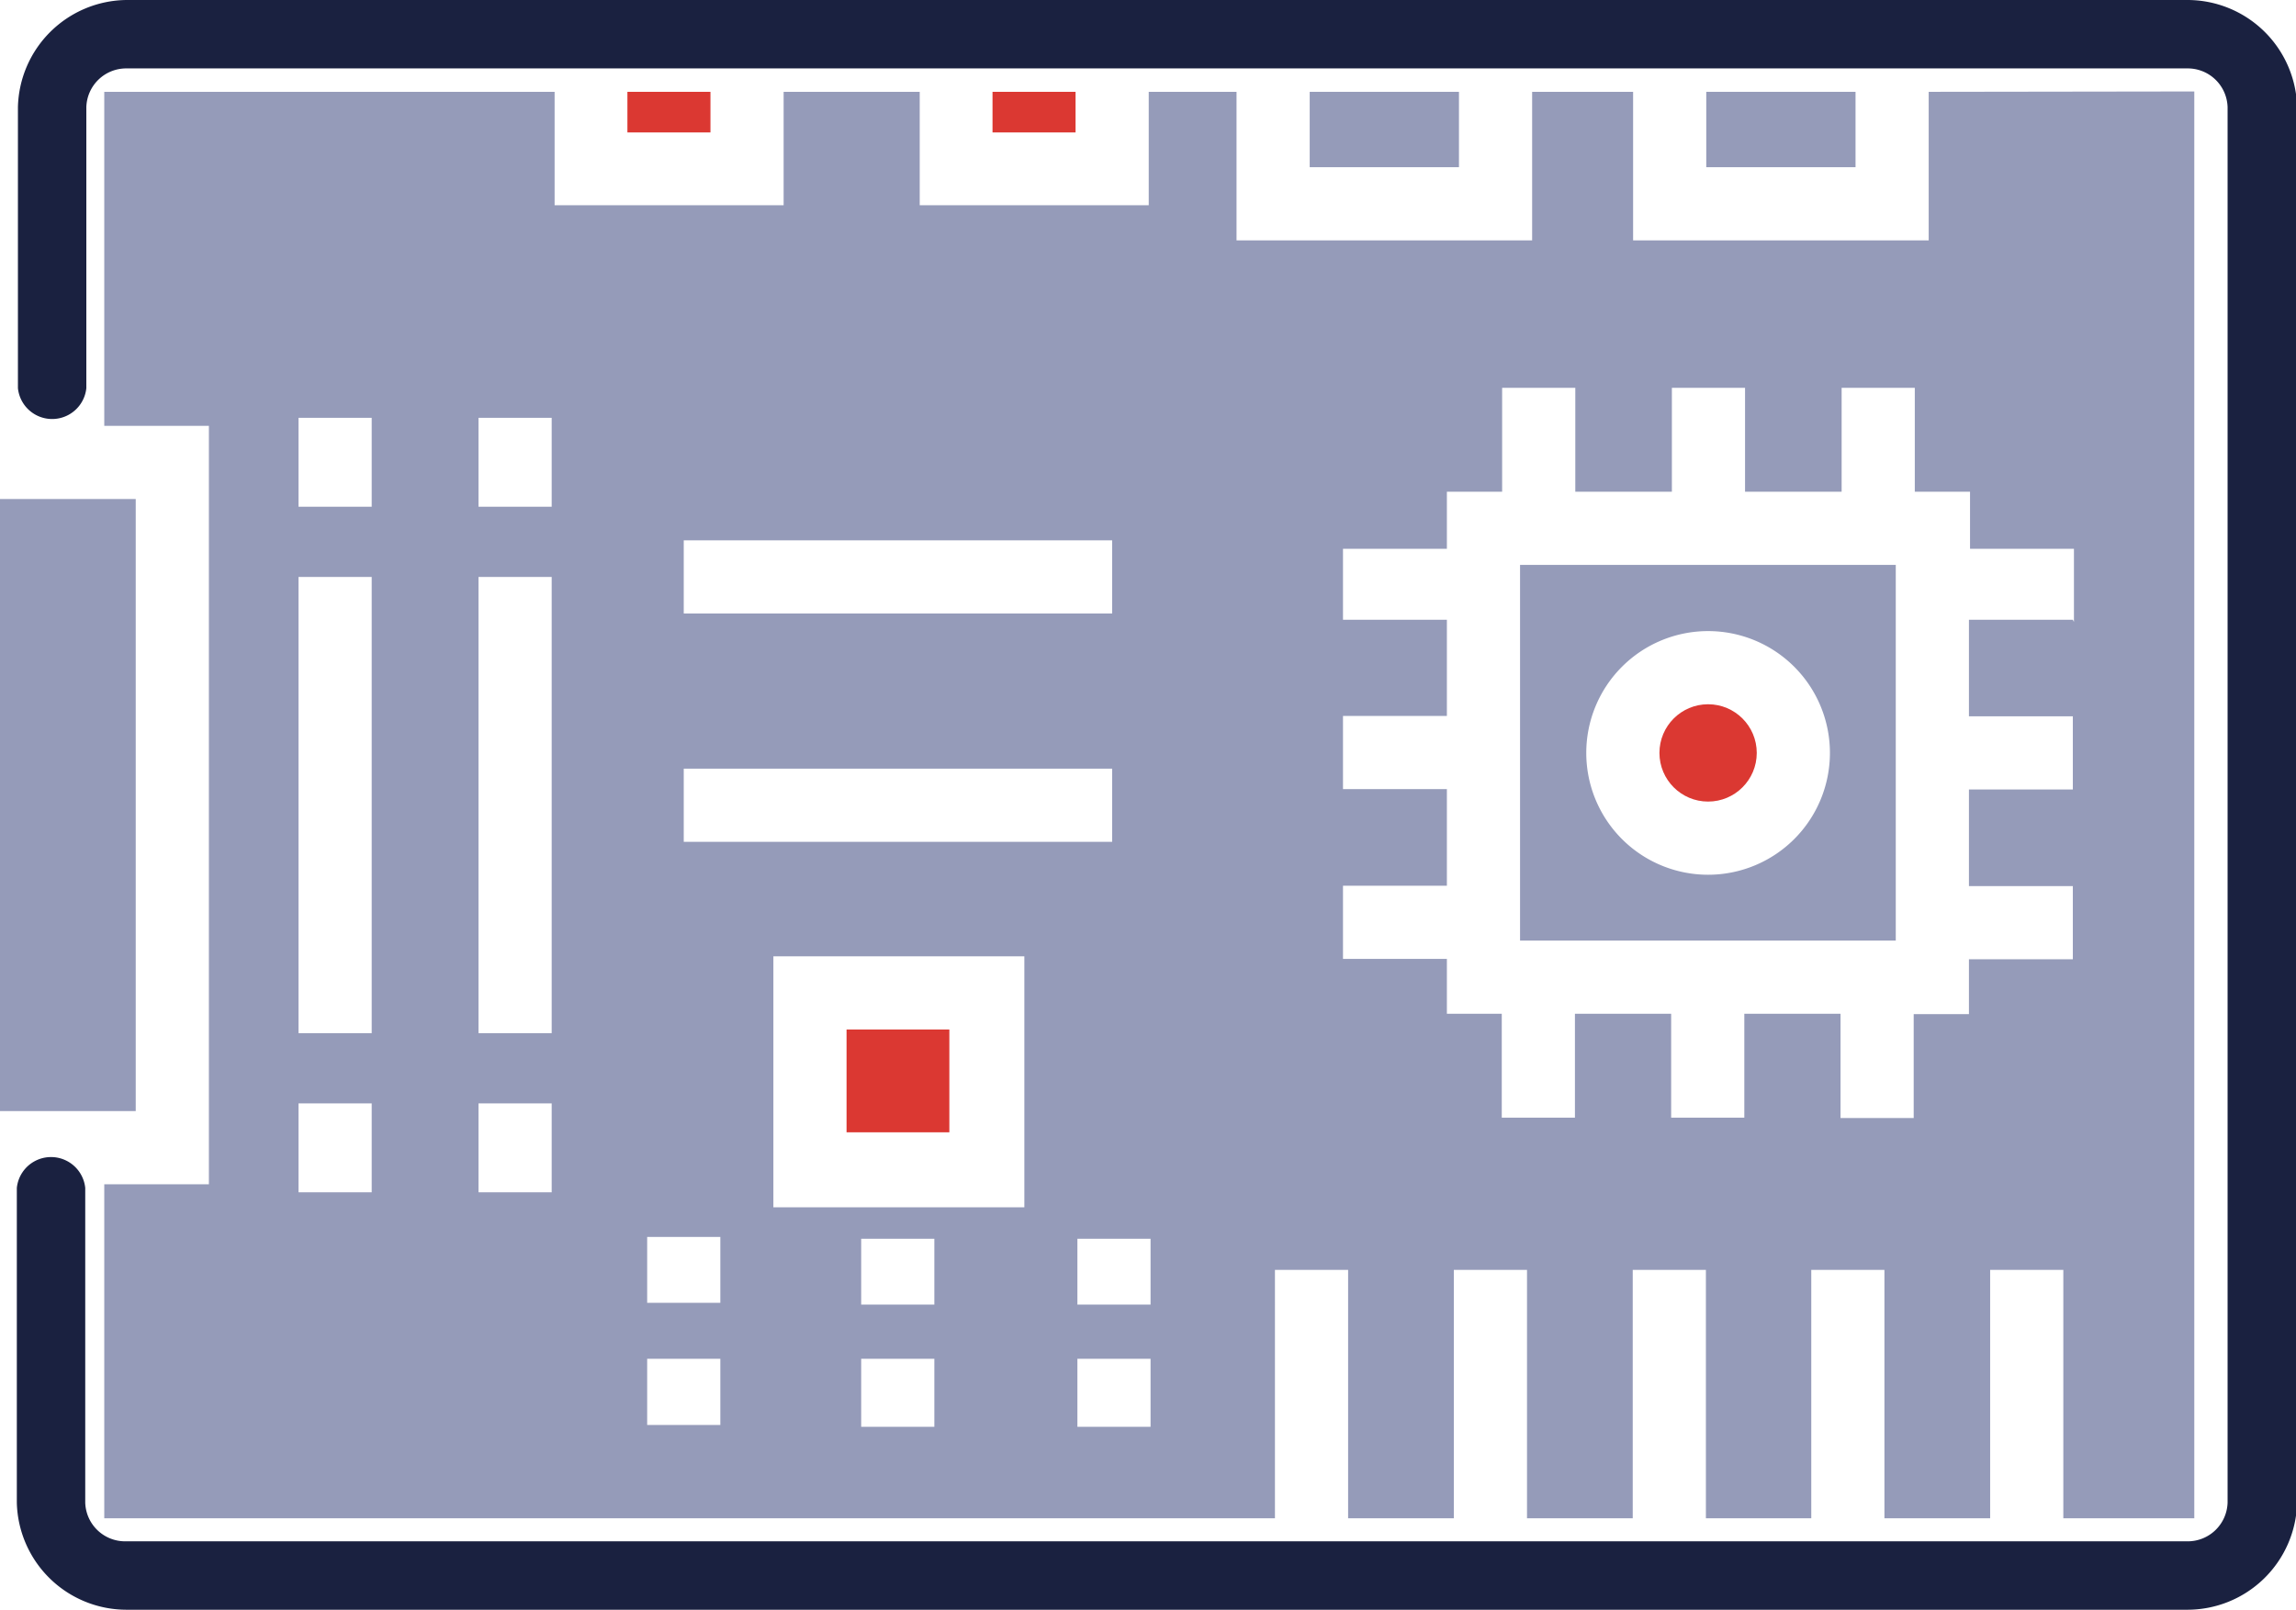
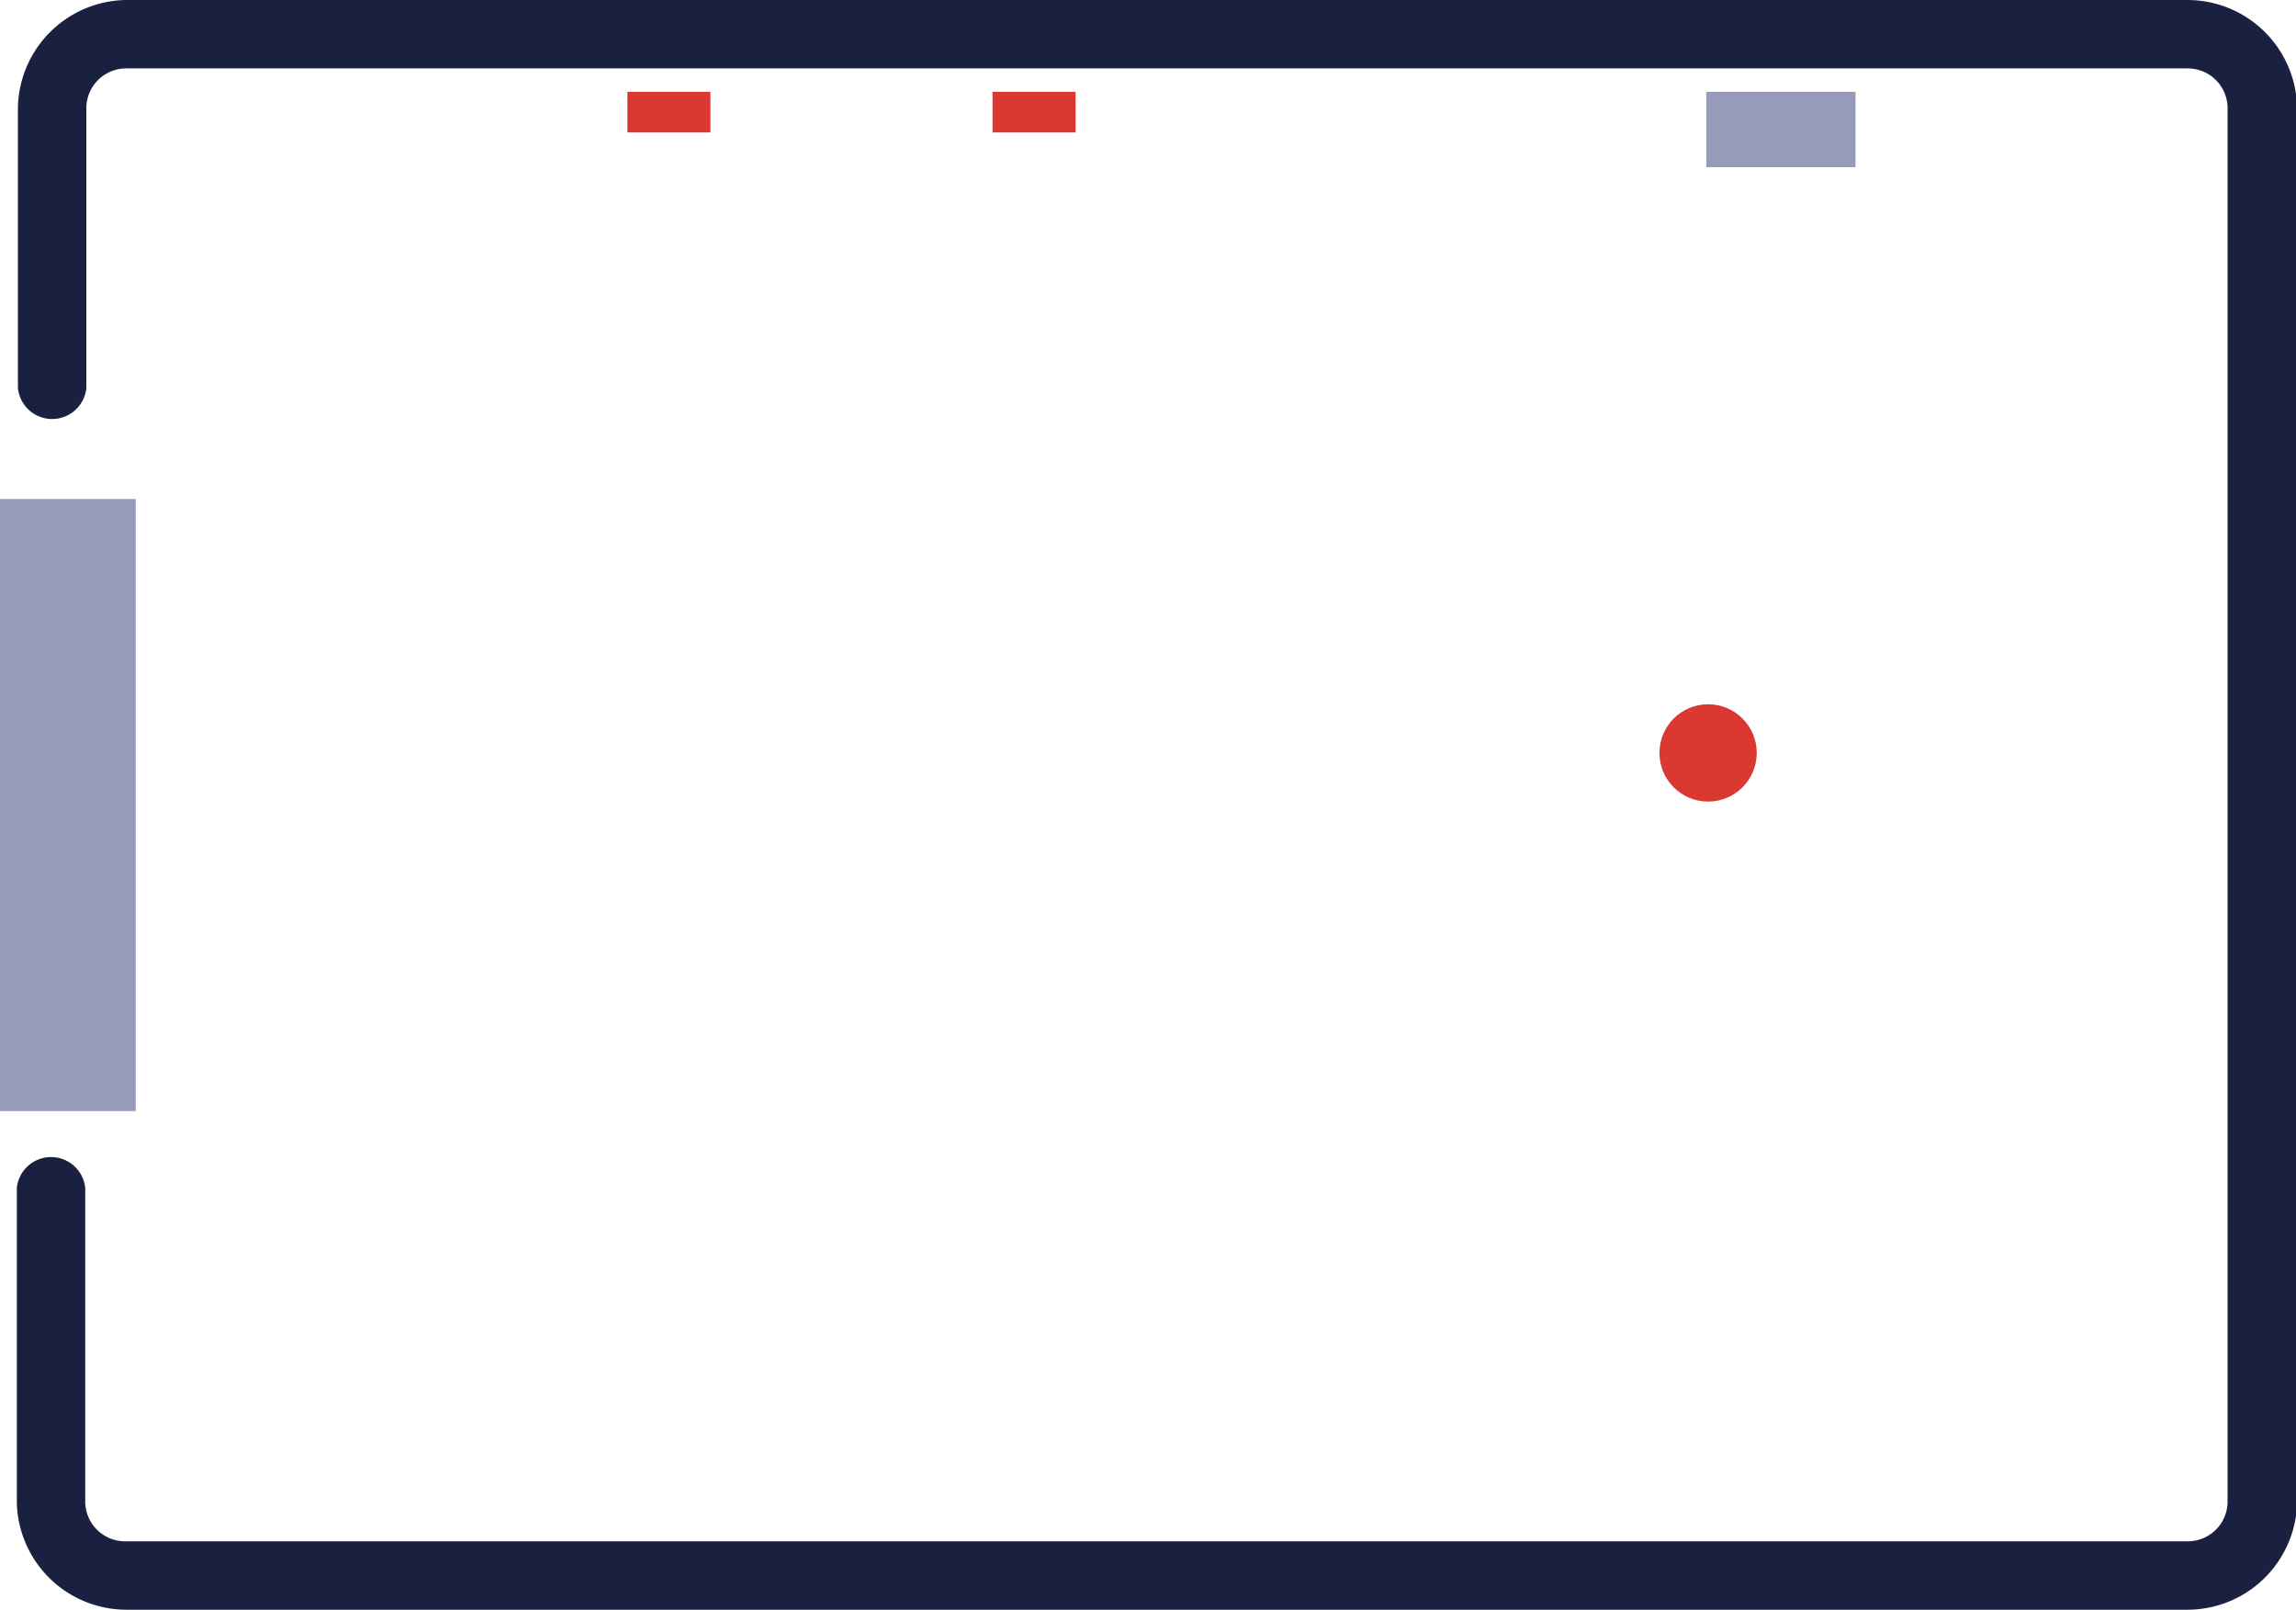
<svg xmlns="http://www.w3.org/2000/svg" viewBox="0 0 62.76 44.01">
  <defs>
    <style>.a{fill:#959bb9;}.b{fill:#db3832;}.c{fill:#1a2140;}</style>
  </defs>
  <polygon class="a" points="3.71 13.64 0.85 13.64 0 13.64 0 30.37 0.85 30.37 3.71 30.37 3.71 13.64" />
  <rect class="b" x="17.15" y="2.51" width="2.27" height="1.11" />
-   <rect class="b" x="23.14" y="28.14" width="2.81" height="2.81" />
  <rect class="b" x="27.13" y="2.51" width="2.27" height="1.11" />
-   <rect class="a" x="35.8" y="2.51" width="4.08" height="2.06" />
  <circle class="b" cx="46.69" cy="20.58" r="1.33" />
  <rect class="a" x="46.64" y="2.51" width="4.08" height="2.06" />
-   <path class="a" d="M52.72,2.51V6.57H44.64V2.51H41.88V6.57H33.8V2.51H31.4v3.1H25.14V2.51H21.42v3.1H15.16V2.51H2.85v9.13H5.71V32.37H2.85V41.5h32V34.71h2V41.5h2.89V34.71h2V41.5h2.89V34.71h2V41.5h2.88V34.71h2V41.5h2.89V34.71h2V41.5h3.58v-39ZM10.16,32.59h-2V30.16h2Zm0-4.35h-2V15.77h2Zm0-14.39h-2V11.42h2Zm4.92,18.74h-2V30.16h2Zm0-4.35h-2V15.77h2Zm0-14.39h-2V11.42h2Zm3.61.92H30.4v2H18.69Zm0,6.24H30.4v2H18.69Zm1,17.94h-2V37.14h2Zm0-3.34h-2v-1.8h2ZM25.54,39h-2V37.14h2Zm0-3.34h-2v-1.8h2ZM28,33H21.14V26.14H28Zm3.45,6h-2V37.14h2Zm0-3.34h-2v-1.8h2ZM56.66,16.94H53.82v2.64h2.84v2H53.82v2.64h2.84v2H53.82v1.5H52.31v2.84h-2V27.71H47.68v2.84h-2V27.71H43.05v2.84h-2V27.71H39.55v-1.5H36.71v-2h2.84V21.57H36.71v-2h2.84V16.94H36.71V15h2.84V13.44h1.51V10.6h2v2.84h2.64V10.6h2v2.84h2.64V10.6h2v2.84h1.51V15h2.84v2Z" />
-   <path class="a" d="M41.55,25.71H51.82V15.44H41.55Zm5.14-8.46a3.33,3.33,0,1,1-3.33,3.33A3.33,3.33,0,0,1,46.69,17.25Z" />
  <path class="c" d="M59.79,44H3.46a3,3,0,0,1-3-2.93v-8.6a.94.94,0,0,1,1.87,0v8.6a1.09,1.09,0,0,0,1.1,1.06H59.79a1.09,1.09,0,0,0,1.1-1.06V2.93a1.09,1.09,0,0,0-1.1-1.06H3.46a1.09,1.09,0,0,0-1.1,1.06v7.68a.94.94,0,0,1-1.87,0V2.93A3,3,0,0,1,3.46,0H59.79a3,3,0,0,1,3,2.93V41.08A3,3,0,0,1,59.79,44Z" />
</svg>